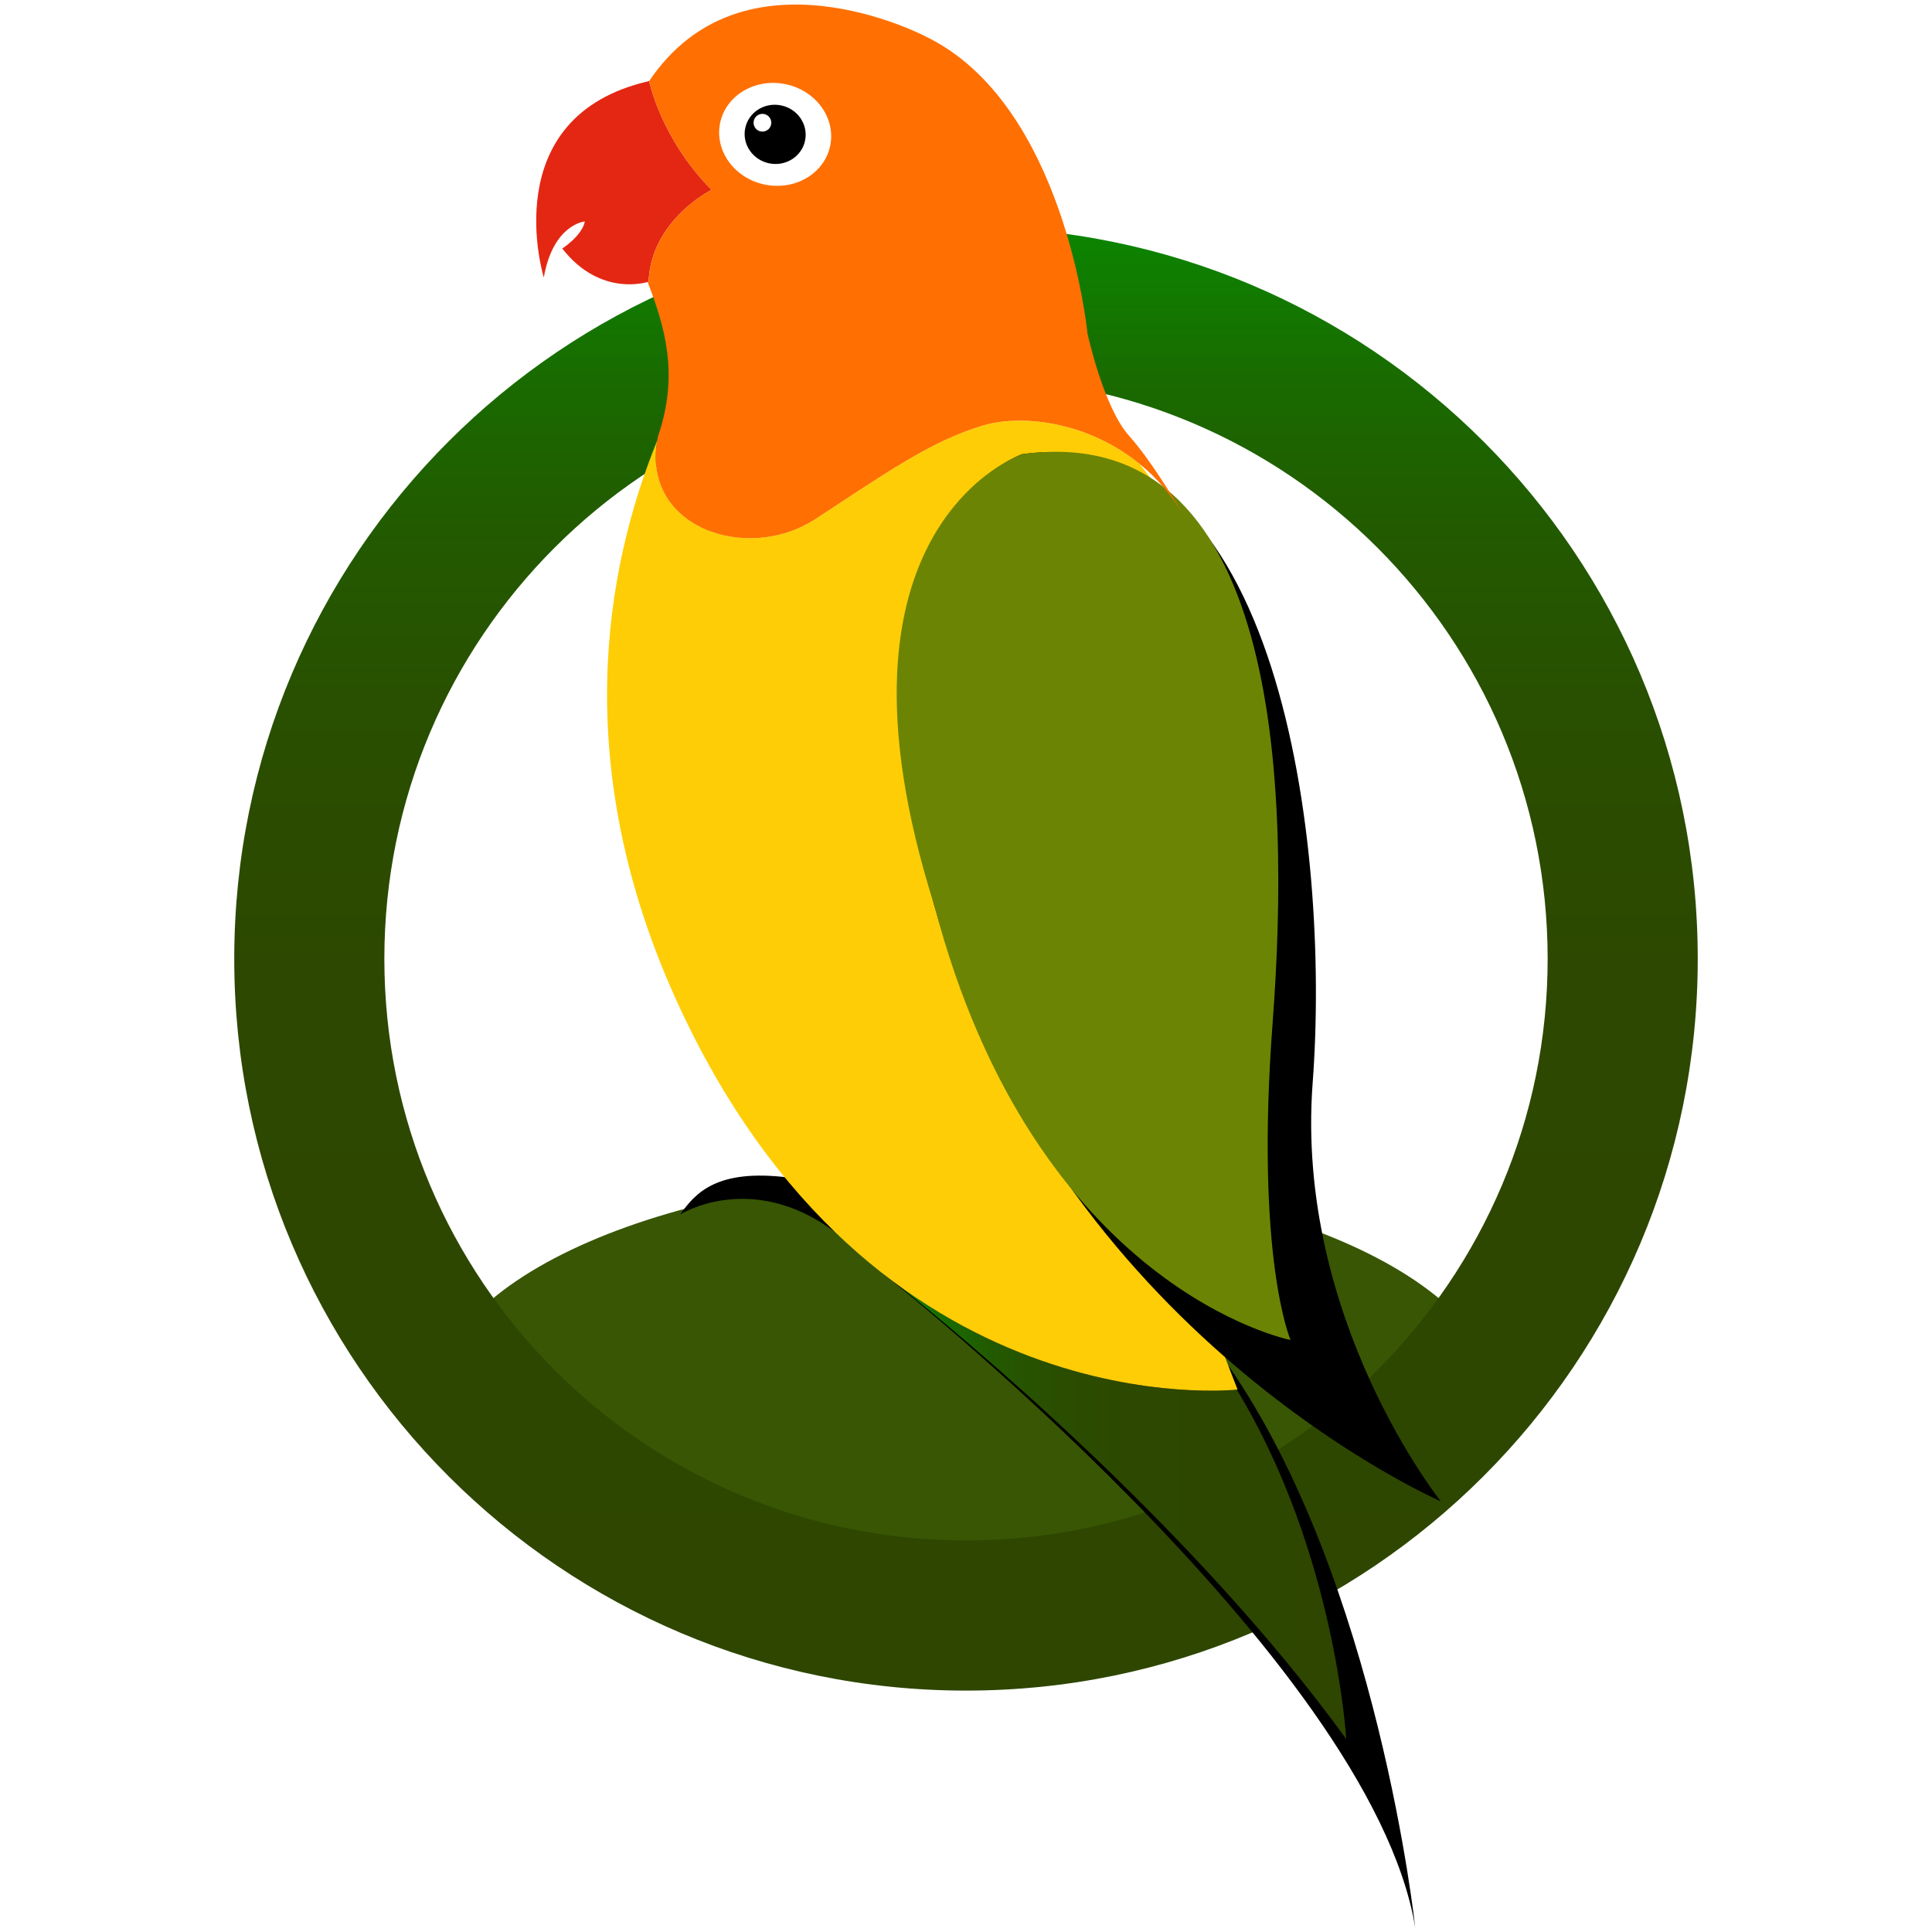
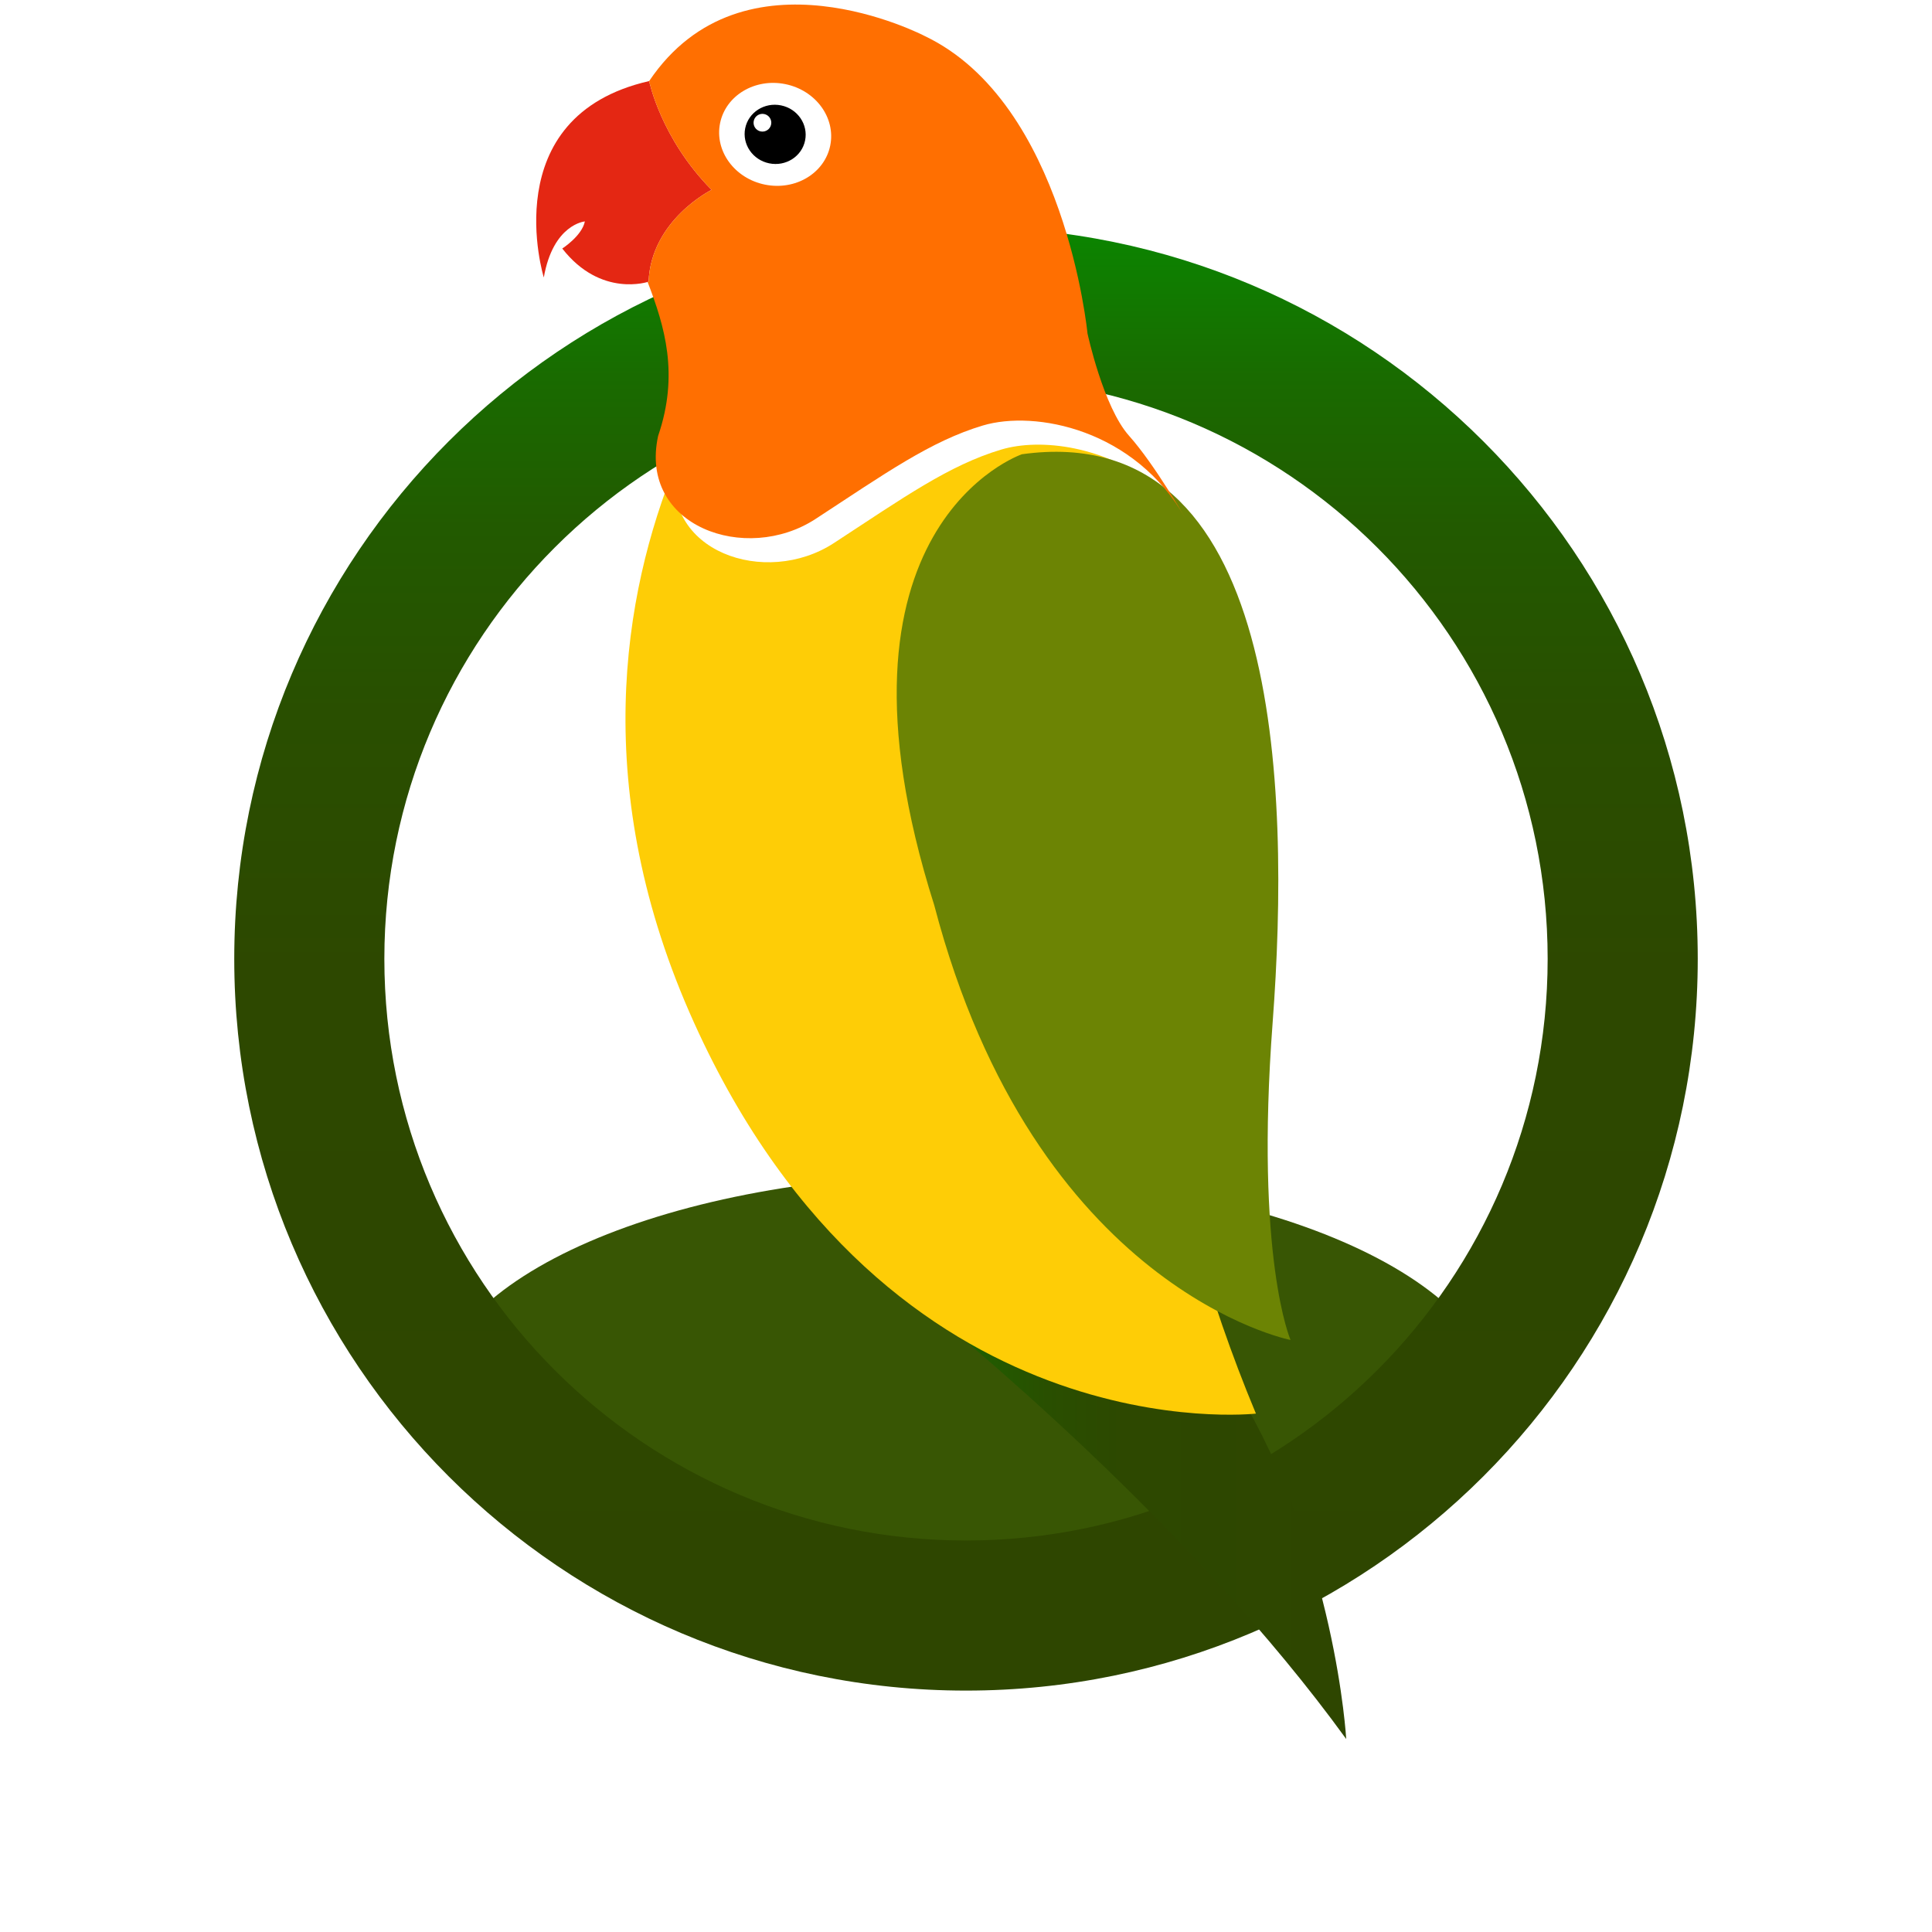
<svg xmlns="http://www.w3.org/2000/svg" version="1.1" x="0px" y="0px" width="512px" height="512px" viewBox="0 0 512 512" enable-background="new 0 0 512 512" xml:space="preserve">
  <g id="Layer_1">
    <path fill="#385604" d="M397.351,372.458c0,33.869-63.284,61.325-141.35,61.325S114.65,406.327,114.65,372.458   c0-33.865,63.285-61.32,141.351-61.32S397.351,338.593,397.351,372.458z" />
    <linearGradient id="SVGID_1_" gradientUnits="userSpaceOnUse" x1="256" y1="60.185" x2="256" y2="448.025">
      <stop offset="0" style="stop-color:#0A8600" />
      <stop offset="0.016" style="stop-color:#0D8100" />
      <stop offset="0.102" style="stop-color:#196B00" />
      <stop offset="0.205" style="stop-color:#225A00" />
      <stop offset="0.331" style="stop-color:#294F00" />
      <stop offset="0.508" style="stop-color:#2D4800" />
      <stop offset="1" style="stop-color:#2E4600" />
    </linearGradient>
    <path fill="url(#SVGID_1_)" d="M256.001,60.185c-107.098,0-193.921,86.819-193.921,193.918   c0,107.101,86.823,193.922,193.921,193.922c107.1,0,193.919-86.821,193.919-193.922C449.92,147.004,363.101,60.185,256.001,60.185z    M256.001,408.246c-85.131,0-154.143-69.013-154.143-154.144c0-85.127,69.012-154.14,154.143-154.14s154.143,69.013,154.143,154.14   C410.144,339.233,341.132,408.246,256.001,408.246z" />
  </g>
  <g id="Layer_2_copy">
-     <path d="M180.257,321.844c0,0,18.871-11.912,41.09,4.698c0,0,7.307-11.923-12.089-14.446   C189.864,309.573,184.235,316.25,180.257,321.844z" />
-     <path d="M325.468,361.809c0.808,2.143,1.634,4.292,2.489,6.433c0,0-46.422,5.236-92.853-31.149l-1.563,0.033   c0,0,129.713,102.297,141.502,173.667C375.044,510.793,365.228,419.009,325.468,361.809z" />
    <linearGradient id="SVGID_2_" gradientUnits="userSpaceOnUse" x1="238.008" y1="400.71" x2="356.759" y2="400.71">
      <stop offset="0" style="stop-color:#0A8600" />
      <stop offset="0.016" style="stop-color:#0D8100" />
      <stop offset="0.102" style="stop-color:#196B00" />
      <stop offset="0.205" style="stop-color:#225A00" />
      <stop offset="0.331" style="stop-color:#294F00" />
      <stop offset="0.508" style="stop-color:#2D4800" />
      <stop offset="1" style="stop-color:#2E4600" />
    </linearGradient>
    <path fill="url(#SVGID_2_)" d="M327.756,368.263c-3.144,0.312-46.379,3.903-89.748-27.695   c16.679,13.313,77.845,63.834,118.751,120.286C356.759,460.854,353.982,411.573,327.756,368.263z" />
-     <path fill="#FECD06" d="M306.881,129.31c-1.64-2.204-3.267-4.318-4.879-6.375c-13.763-11.214-31.195-13.259-41.526-10.175   c-13.812,4.123-25.869,12.692-44.326,24.756c-18.149,11.873-46.025,2.311-41.944-20.845   c-13.959,34.297-23.093,86.223,4.873,148.044c51.86,114.662,148.877,103.527,148.877,103.527   C280.388,249.063,306.881,129.31,306.881,129.31z" />
-     <path d="M270.836,120.376c0,0-52.053,18.134-23.247,119.527c32.314,113.764,134.248,157.965,134.248,157.965   s-38.682-48.4-33.967-110.9C352.584,224.47,339.433,110.868,270.836,120.376z" />
+     <path fill="#FECD06" d="M306.881,129.31c-13.763-11.214-31.195-13.259-41.526-10.175   c-13.812,4.123-25.869,12.692-44.326,24.756c-18.149,11.873-46.025,2.311-41.944-20.845   c-13.959,34.297-23.093,86.223,4.873,148.044c51.86,114.662,148.877,103.527,148.877,103.527   C280.388,249.063,306.881,129.31,306.881,129.31z" />
    <path fill="#6C8404" d="M337.266,270.95c4.713-62.505,2.167-160.082-66.43-150.574c0,0-55.2,18.814-23.247,119.527   c26.716,101.962,94.418,115.203,94.418,115.203S332.55,333.447,337.266,270.95z" />
    <path fill="#E42713" d="M149.007,65.861c0,0,5.211-3.34,5.989-7.181c0,0-8.404,0.691-10.883,14.853c0,0-13.182-42.68,27.921-52.049   c0,0,3.046,15.152,16.533,28.827c0,0-16.017,7.943-16.685,24.337C171.883,74.648,159.262,79.014,149.007,65.861z" />
    <path fill="#FF6F01" d="M299.211,115.486c-6.81-7.609-11.017-27.13-11.017-27.13s-5.881-61.102-43.158-78.82   c0,0-48.039-25.149-73.003,11.947c0,0,3.046,15.152,16.533,28.827c0,0-16.017,7.943-16.685,24.337c0,0-0.091,0.03-0.256,0.076   c4.55,11.835,8.372,24.448,2.788,40.791c-5.239,24,23.286,34.069,41.736,22.001c18.457-12.064,30.514-20.633,44.326-24.756   c13.815-4.122,40.342,0.92,53.793,24.806C314.269,137.566,306.014,123.091,299.211,115.486z M202.714,48.923   c-8.061-1.641-13.383-8.93-11.885-16.284c1.494-7.35,9.243-11.985,17.301-10.344c8.062,1.641,13.384,8.93,11.891,16.284   C218.521,45.932,210.776,50.563,202.714,48.923z" />
    <path d="M206.987,27.928c-4.385-0.893-8.642,1.823-9.502,6.065c-0.862,4.243,1.991,8.406,6.373,9.295   c4.387,0.893,8.639-1.819,9.501-6.065C214.222,32.981,211.369,28.817,206.987,27.928z M201.582,34.827   c-1.272-0.259-2.093-1.5-1.833-2.771c0.258-1.272,1.499-2.095,2.77-1.837c1.273,0.259,2.095,1.502,1.835,2.772   C204.096,34.266,202.855,35.085,201.582,34.827z" />
  </g>
</svg>